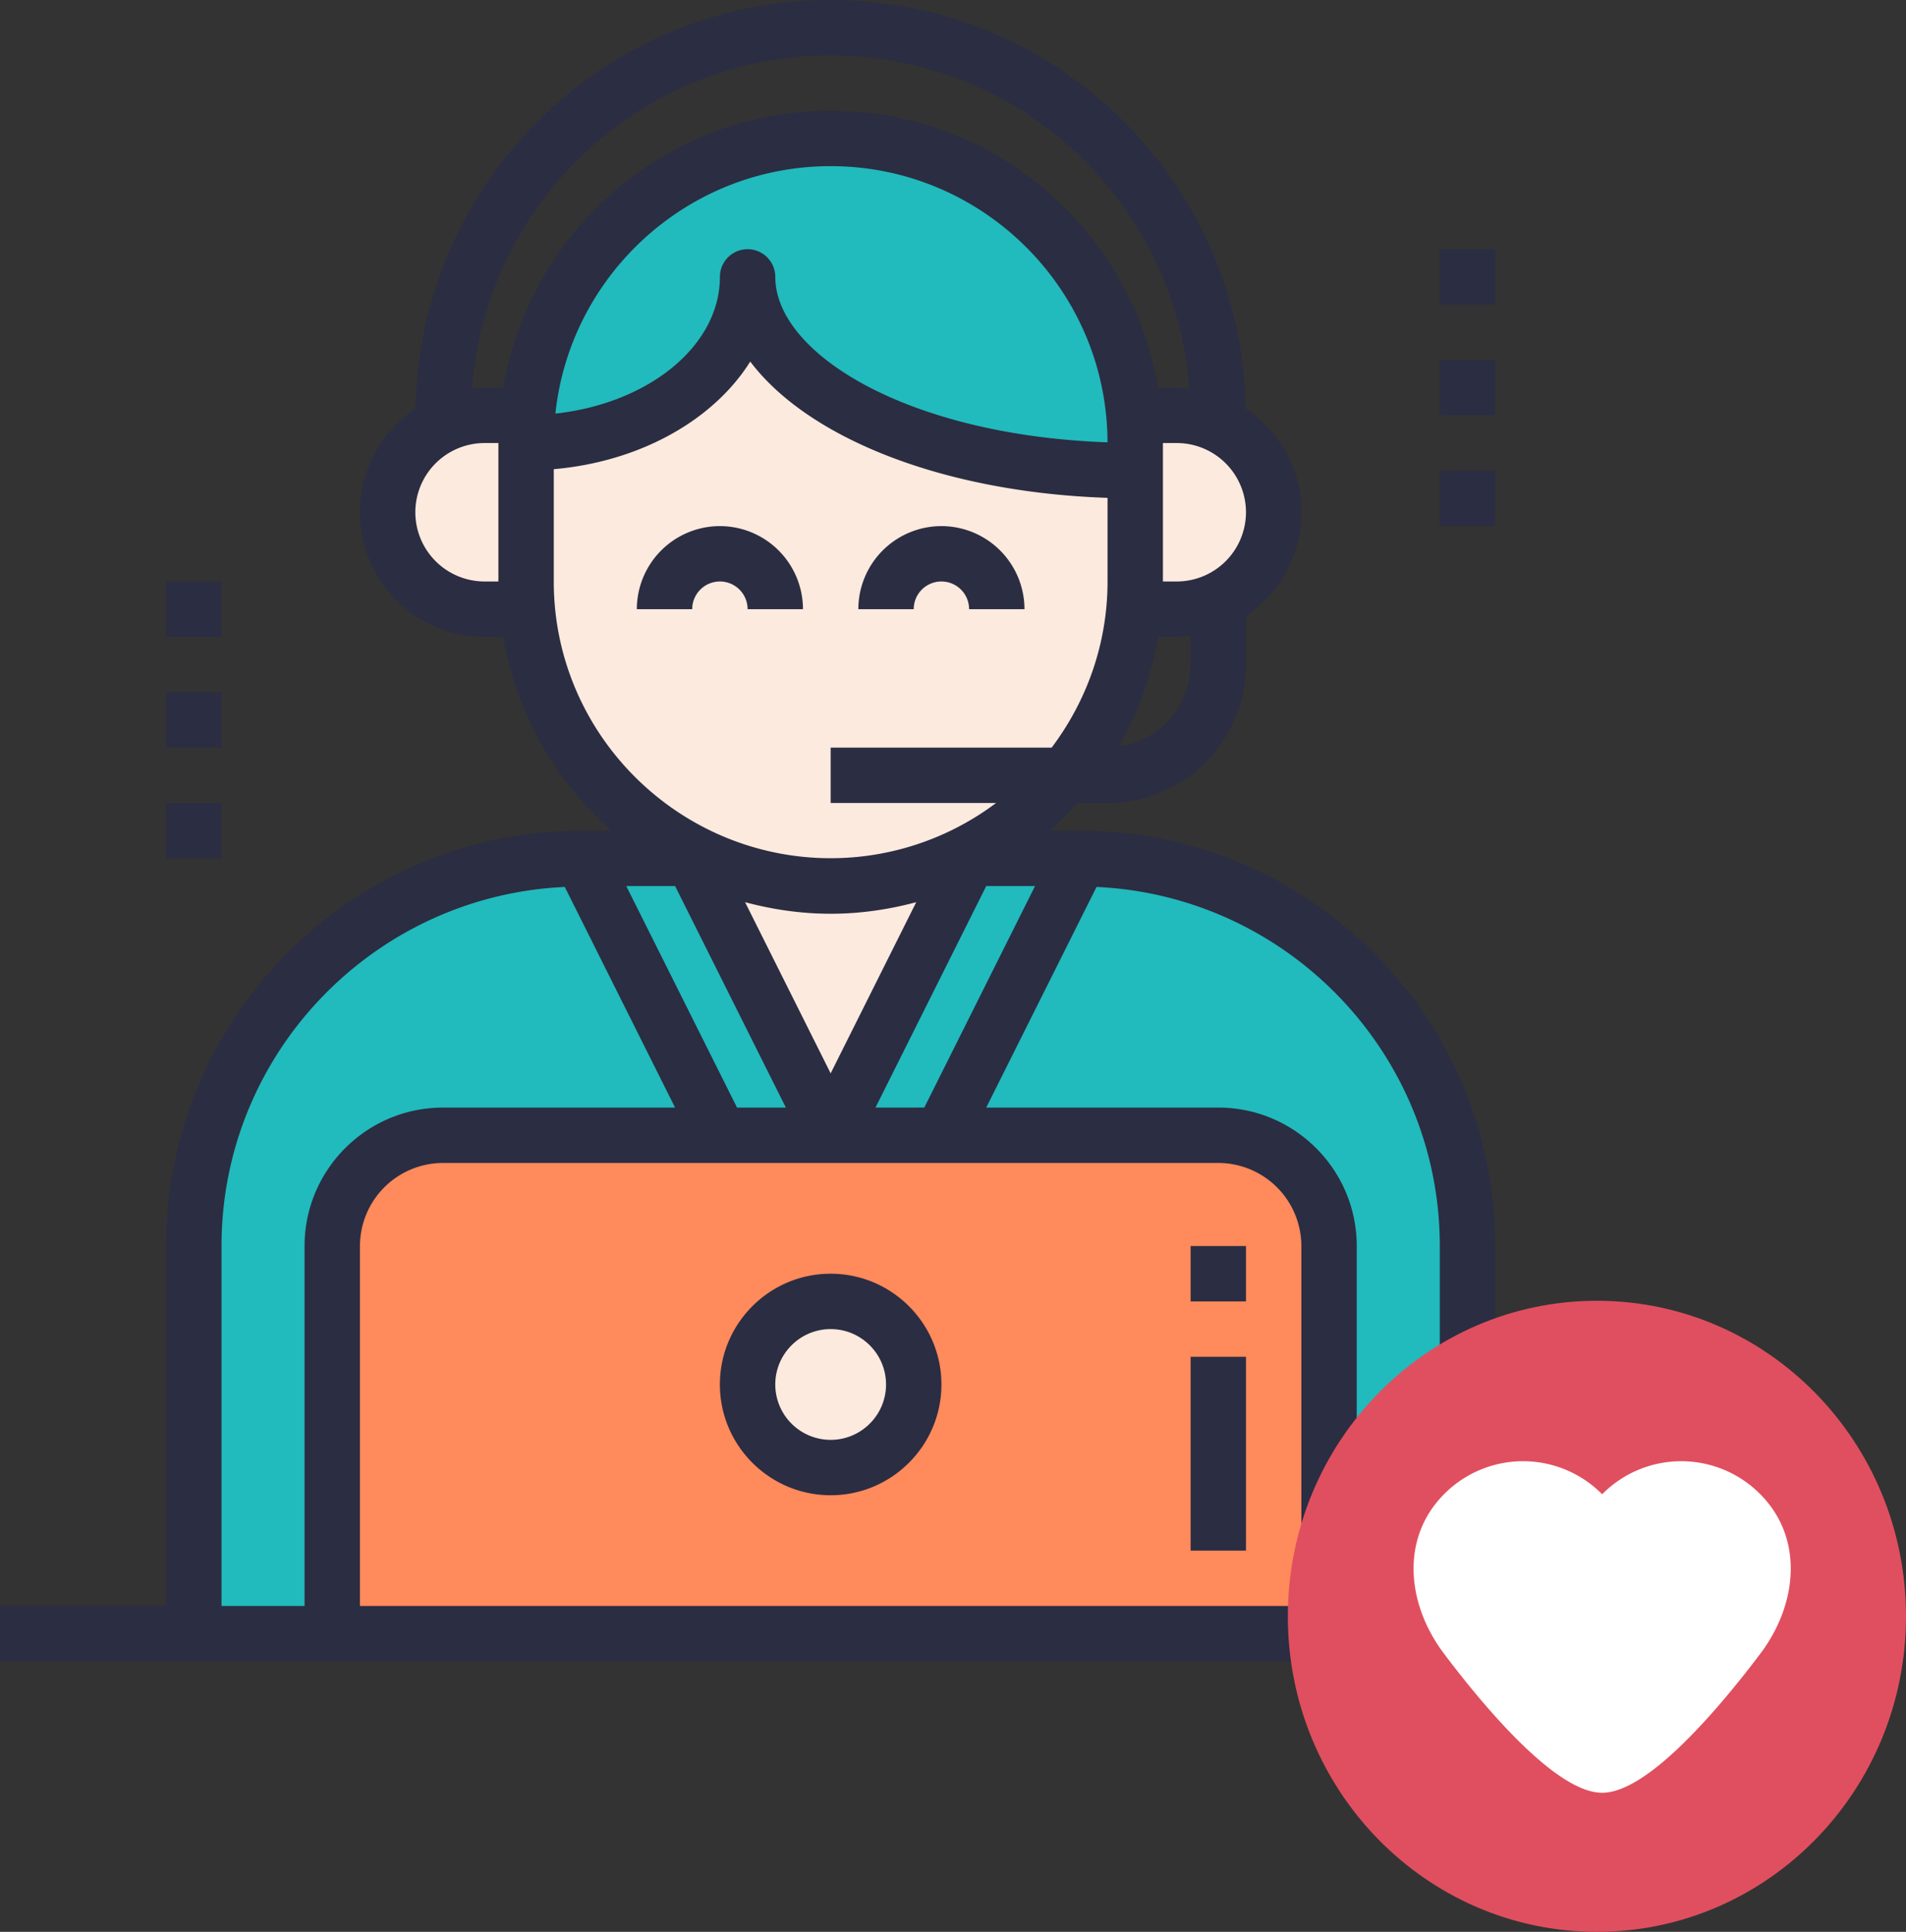
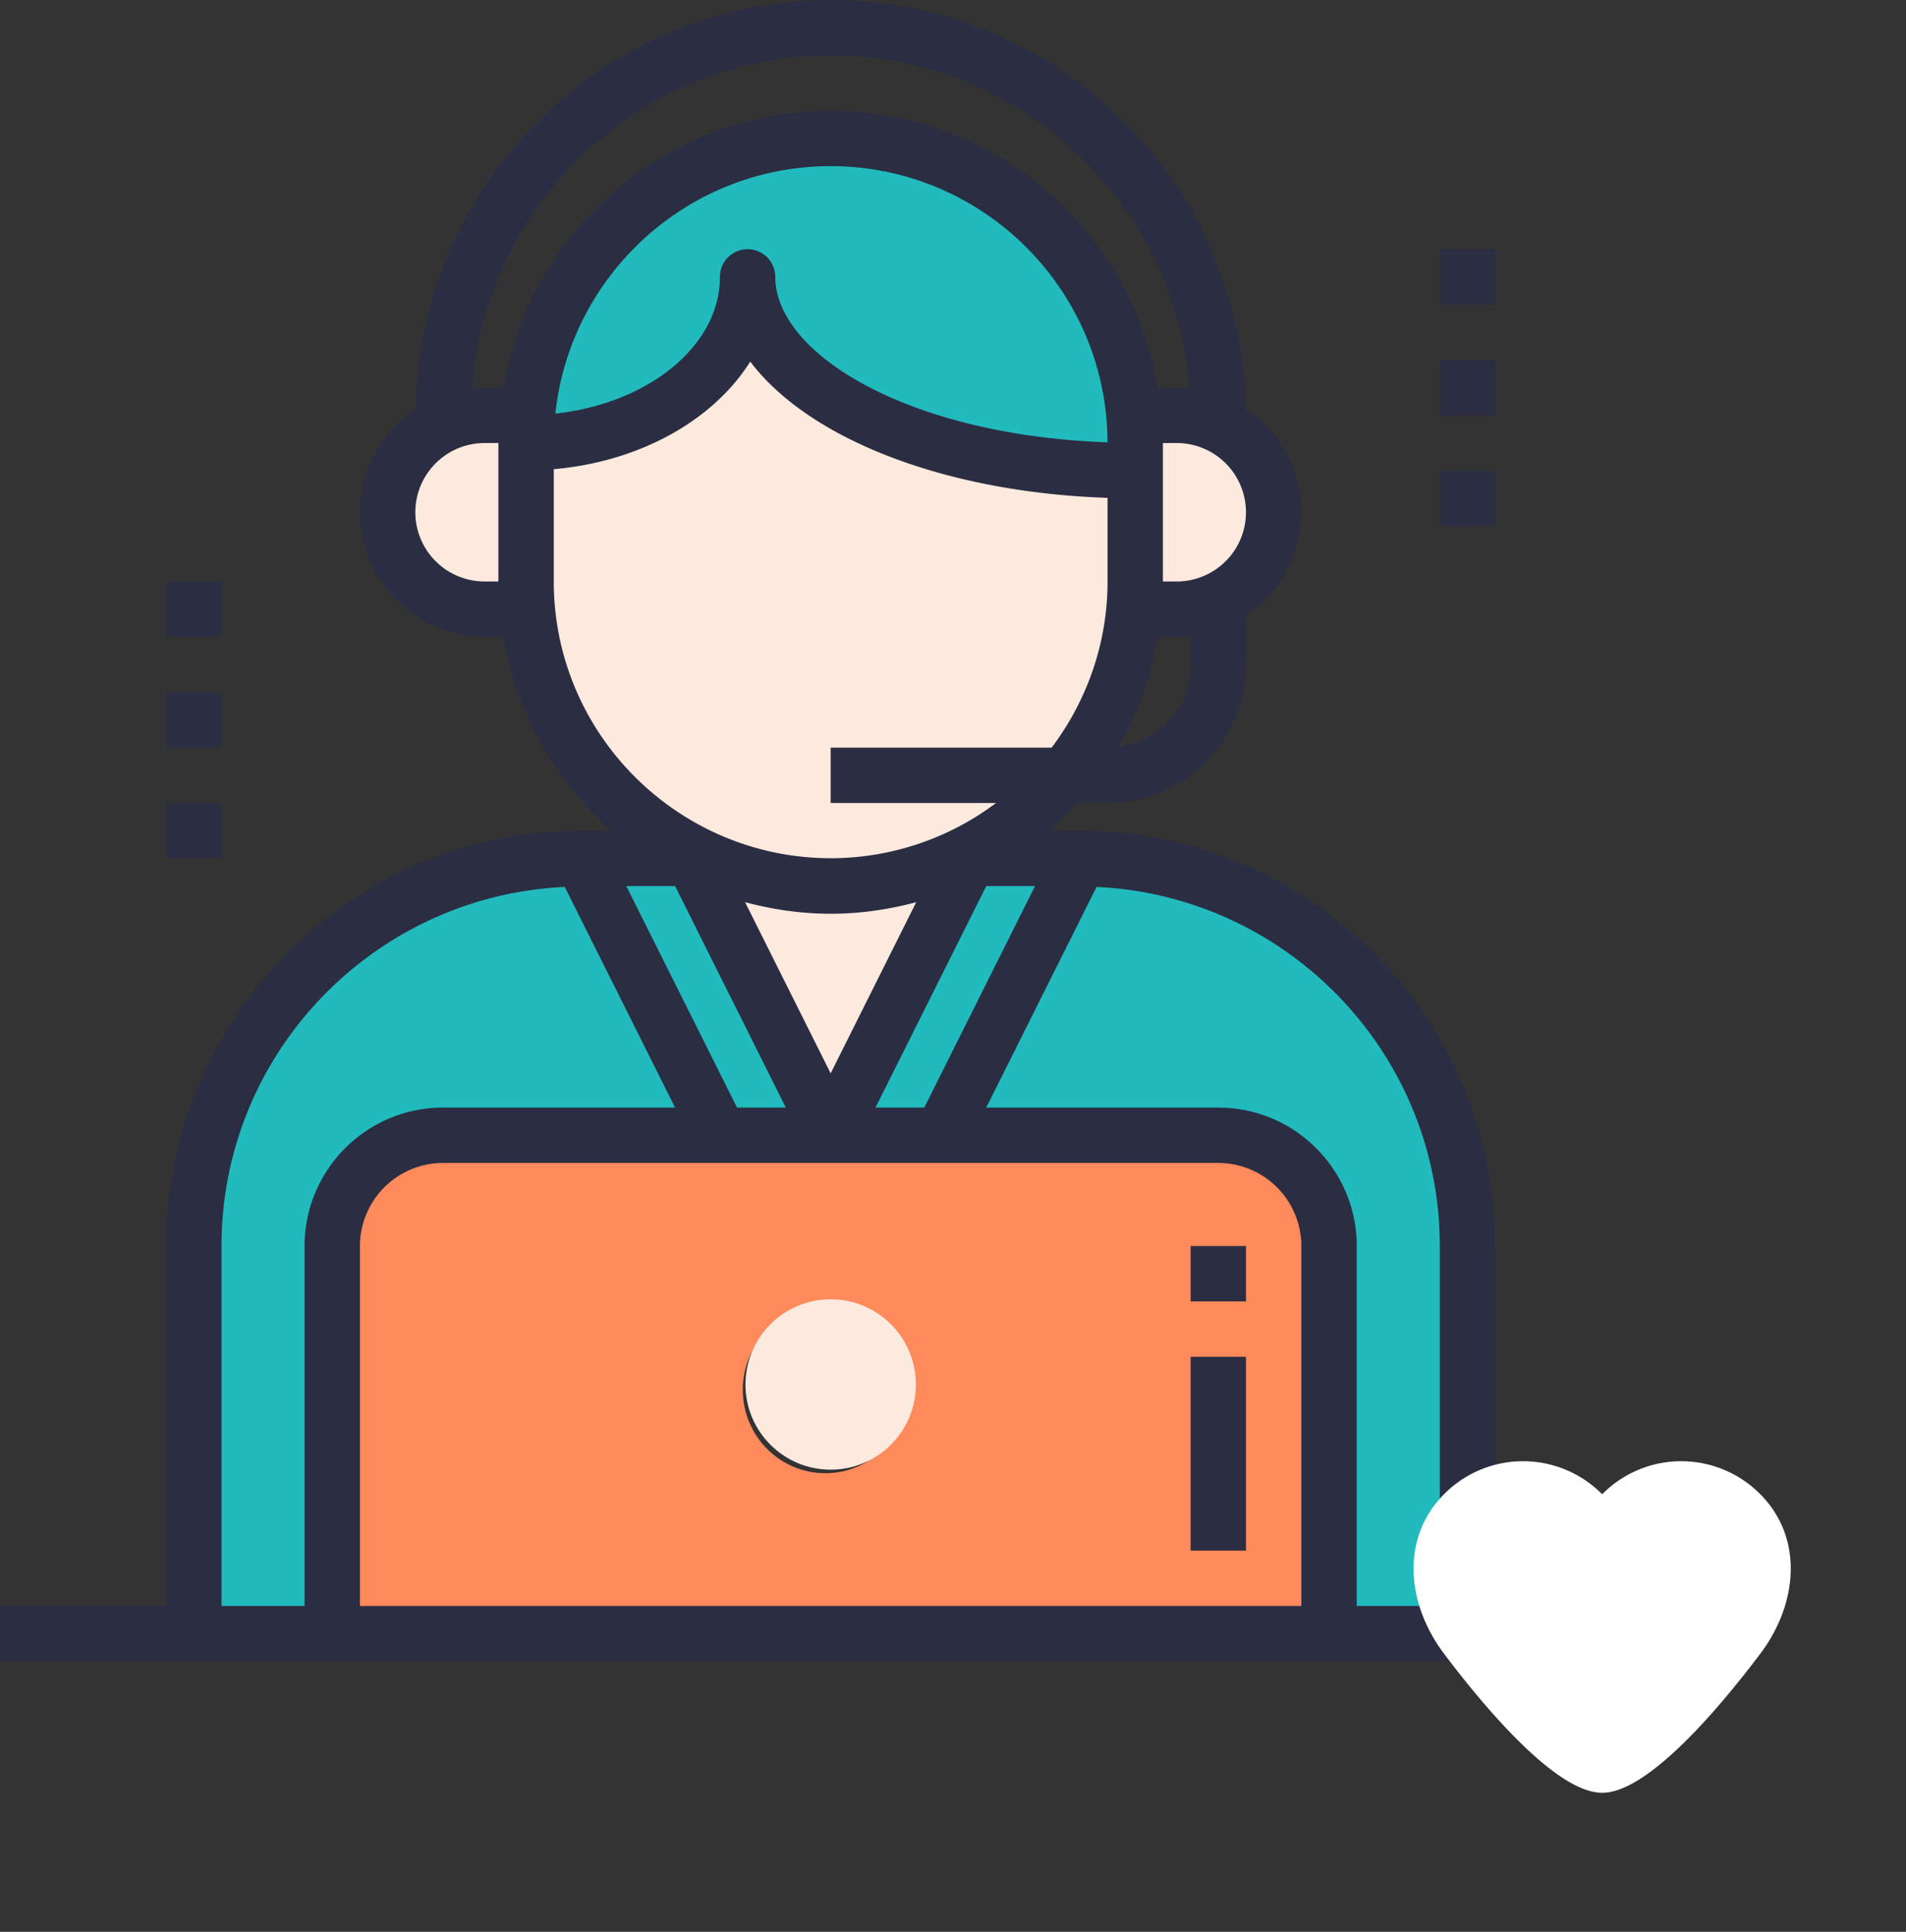
<svg xmlns="http://www.w3.org/2000/svg" width="148" height="150">
  <rect width="100%" height="100%" fill="#333333" stroke="none" />
  <g fill-rule="nonzero" fill="none">
    <path d="M57.358 22.258c0 8.265 13.181 14.954 29.469 14.954v-2.137c0-12.977-10.367-23.498-23.154-23.498-12.787 0-23.154 10.52-23.154 23.498 9.308 0 16.84-5.733 16.84-12.817z" fill="#21BABD" />
    <path d="M75.638 65.487H74.7a23.628 23.628 0 0 0 8.412-6.402 23.305 23.305 0 0 0 5.395-14.938v2.134h3.217c4.146 0 7.507-3.344 7.507-7.469s-3.361-7.469-7.507-7.469h-3.217v4.268c-16.597 0-30.028-6.681-30.028-14.938 0 7.076-7.674 12.804-17.159 12.804v-2.134h-3.217c-4.146 0-7.507 3.344-7.507 7.469s3.361 7.469 7.507 7.469h3.217v-2.134c0 9.486 5.667 17.637 13.807 21.34h-.938l10.724 21.34 10.725-21.34zm-7.805 1.936zm2.322-.404zm-12.727-.625zm2.439.676zm5.046.551z" fill="#FCEADE" />
    <path d="M24.844 96.337c0-4.763 3.863-8.624 8.628-8.624H63.674l-10.787-21.56h-8.629c-16.679 0-30.2 13.514-30.2 30.184v30.182h10.786V96.337z" fill="#21BABD" />
    <path d="M93.994 88.48H34.179c-4.718 0-8.544 3.868-8.544 8.638v30.228h76.903V97.118c0-4.77-3.826-8.637-8.544-8.637zm-29.907 25.911c-3.54 0-6.41-2.9-6.41-6.478 0-3.577 2.87-6.477 6.41-6.477s6.408 2.9 6.408 6.477c0 3.578-2.869 6.478-6.408 6.478z" fill="#FF8A5B" />
    <circle fill="#FCEADE" cx="64.5" cy="107.5" r="6.615" />
    <path d="M73.129 87.713H94.7c4.765 0 8.628 3.861 8.628 8.624v30.182h10.786V96.337c0-16.67-13.52-30.183-30.2-30.183h-8.629L64.5 87.713h8.629z" fill="#21BABD" />
    <g fill="#2B2D42">
-       <path d="M55.9 45.15c1.187 0 2.15.965 2.15 2.15h4.3a6.458 6.458 0 0 0-6.45-6.45 6.458 6.458 0 0 0-6.45 6.45h4.3c0-1.185.963-2.15 2.15-2.15zM73.1 45.15c1.187 0 2.15.965 2.15 2.15h4.3a6.458 6.458 0 0 0-6.45-6.45 6.458 6.458 0 0 0-6.45 6.45h4.3c0-1.185.963-2.15 2.15-2.15zM64.5 98.9c-4.743 0-8.6 3.857-8.6 8.6 0 4.743 3.857 8.6 8.6 8.6 4.743 0 8.6-3.857 8.6-8.6 0-4.743-3.857-8.6-8.6-8.6zm0 12.9a4.304 4.304 0 0 1-4.3-4.3c0-2.371 1.929-4.3 4.3-4.3 2.371 0 4.3 1.929 4.3 4.3 0 2.371-1.929 4.3-4.3 4.3z" />
      <path d="M116.1 96.75c0-17.783-14.467-32.25-32.25-32.25h-2.341a25.886 25.886 0 0 0 2.167-2.15H86c5.928 0 10.75-4.822 10.75-10.75v-3.788a9.669 9.669 0 0 0 4.3-8.037c0-3.358-1.722-6.317-4.326-8.052C96.438 14.186 82.106 0 64.5 0 46.894 0 32.562 14.186 32.276 31.723c-2.604 1.735-4.326 4.694-4.326 8.052 0 5.334 4.34 9.675 9.675 9.675h1.464a25.755 25.755 0 0 0 8.404 15.05H45.15c-17.783 0-32.25 14.467-32.25 32.25v27.95H0v4.3h129v-4.3h-12.9V96.75zm-51.6-25.8c2.3 0 4.521-.331 6.646-.899L64.5 83.343 57.854 70.05c2.125.568 4.346.899 6.646.899zm15.871-2.15l-8.6 17.2H67.98l8.6-17.2h3.792zM92.45 51.6c0 3.262-2.442 5.936-5.588 6.362a25.569 25.569 0 0 0 3.049-8.512h1.464c.368 0 .718-.069 1.075-.11v2.26zm-1.075-6.45H90.3V34.4h1.075a5.381 5.381 0 0 1 5.375 5.375 5.381 5.381 0 0 1-5.375 5.375zM64.5 4.3c14.719 0 26.789 11.444 27.847 25.899-.325-.035-.639-.099-.972-.099h-1.464C87.855 17.918 77.258 8.6 64.5 8.6c-12.758 0-23.355 9.318-25.41 21.5h-1.465c-.333 0-.647.064-.972.099C37.711 15.744 49.781 4.3 64.5 4.3zm21.498 30.046C70.48 33.8 60.2 27.456 60.2 21.5a2.15 2.15 0 1 0-4.3 0c0 5.373-5.556 9.826-12.775 10.615C44.27 21.33 53.419 12.9 64.5 12.9c11.836 0 21.468 9.617 21.498 21.446zM37.625 45.15a5.381 5.381 0 0 1-5.375-5.375 5.381 5.381 0 0 1 5.375-5.375H38.7v10.75h-1.075zm5.375 0v-8.72c6.714-.583 12.412-3.82 15.256-8.355 4.498 5.96 15.01 10.154 27.744 10.582v6.493c0 4.844-1.63 9.3-4.34 12.9H64.5v4.3h12.844a21.392 21.392 0 0 1-21.709 2.365C48.198 61.331 43 53.845 43 45.15zM61.021 86H57.23l-8.6-17.2h3.792l8.6 17.2zM17.2 96.75c0-14.975 11.847-27.2 26.654-27.883L52.42 86H34.4c-5.928 0-10.75 4.822-10.75 10.75v27.95H17.2V96.75zm10.75 27.95V96.75a6.458 6.458 0 0 1 6.45-6.45h60.2a6.458 6.458 0 0 1 6.45 6.45v27.95h-73.1zm77.4 0V96.75c0-5.928-4.822-10.75-10.75-10.75H76.579l8.567-17.133C99.954 69.55 111.8 81.775 111.8 96.75v27.95h-6.45z" />
      <path d="M92.45 105.35h4.3v15.05h-4.3zM92.45 96.75h4.3v4.3h-4.3zM111.8 19.35h4.3v4.3h-4.3zM111.8 27.95h4.3v4.3h-4.3zM111.8 36.55h4.3v4.3h-4.3zM12.9 45.15h4.3v4.3h-4.3zM12.9 53.75h4.3v4.3h-4.3zM12.9 62.35h4.3v4.3h-4.3z" />
    </g>
    <g>
-       <path d="M100 125.5c0-13.532 10.745-24.5 24-24.5s24 10.968 24 24.5c0 13.53-10.745 24.5-24 24.5s-24-10.97-24-24.5z" fill="#E04F5F" />
      <path d="M136.687 116.022a8.633 8.633 0 0 0-12.279 0h-.003a8.633 8.633 0 0 0-12.279 0c-3.39 3.419-2.902 8.531 0 12.38 3.073 4.076 8.685 10.801 12.28 10.801h.002c3.595 0 9.206-6.725 12.28-10.8 2.902-3.85 3.39-8.962 0-12.381z" fill="#FFF" />
    </g>
  </g>
</svg>